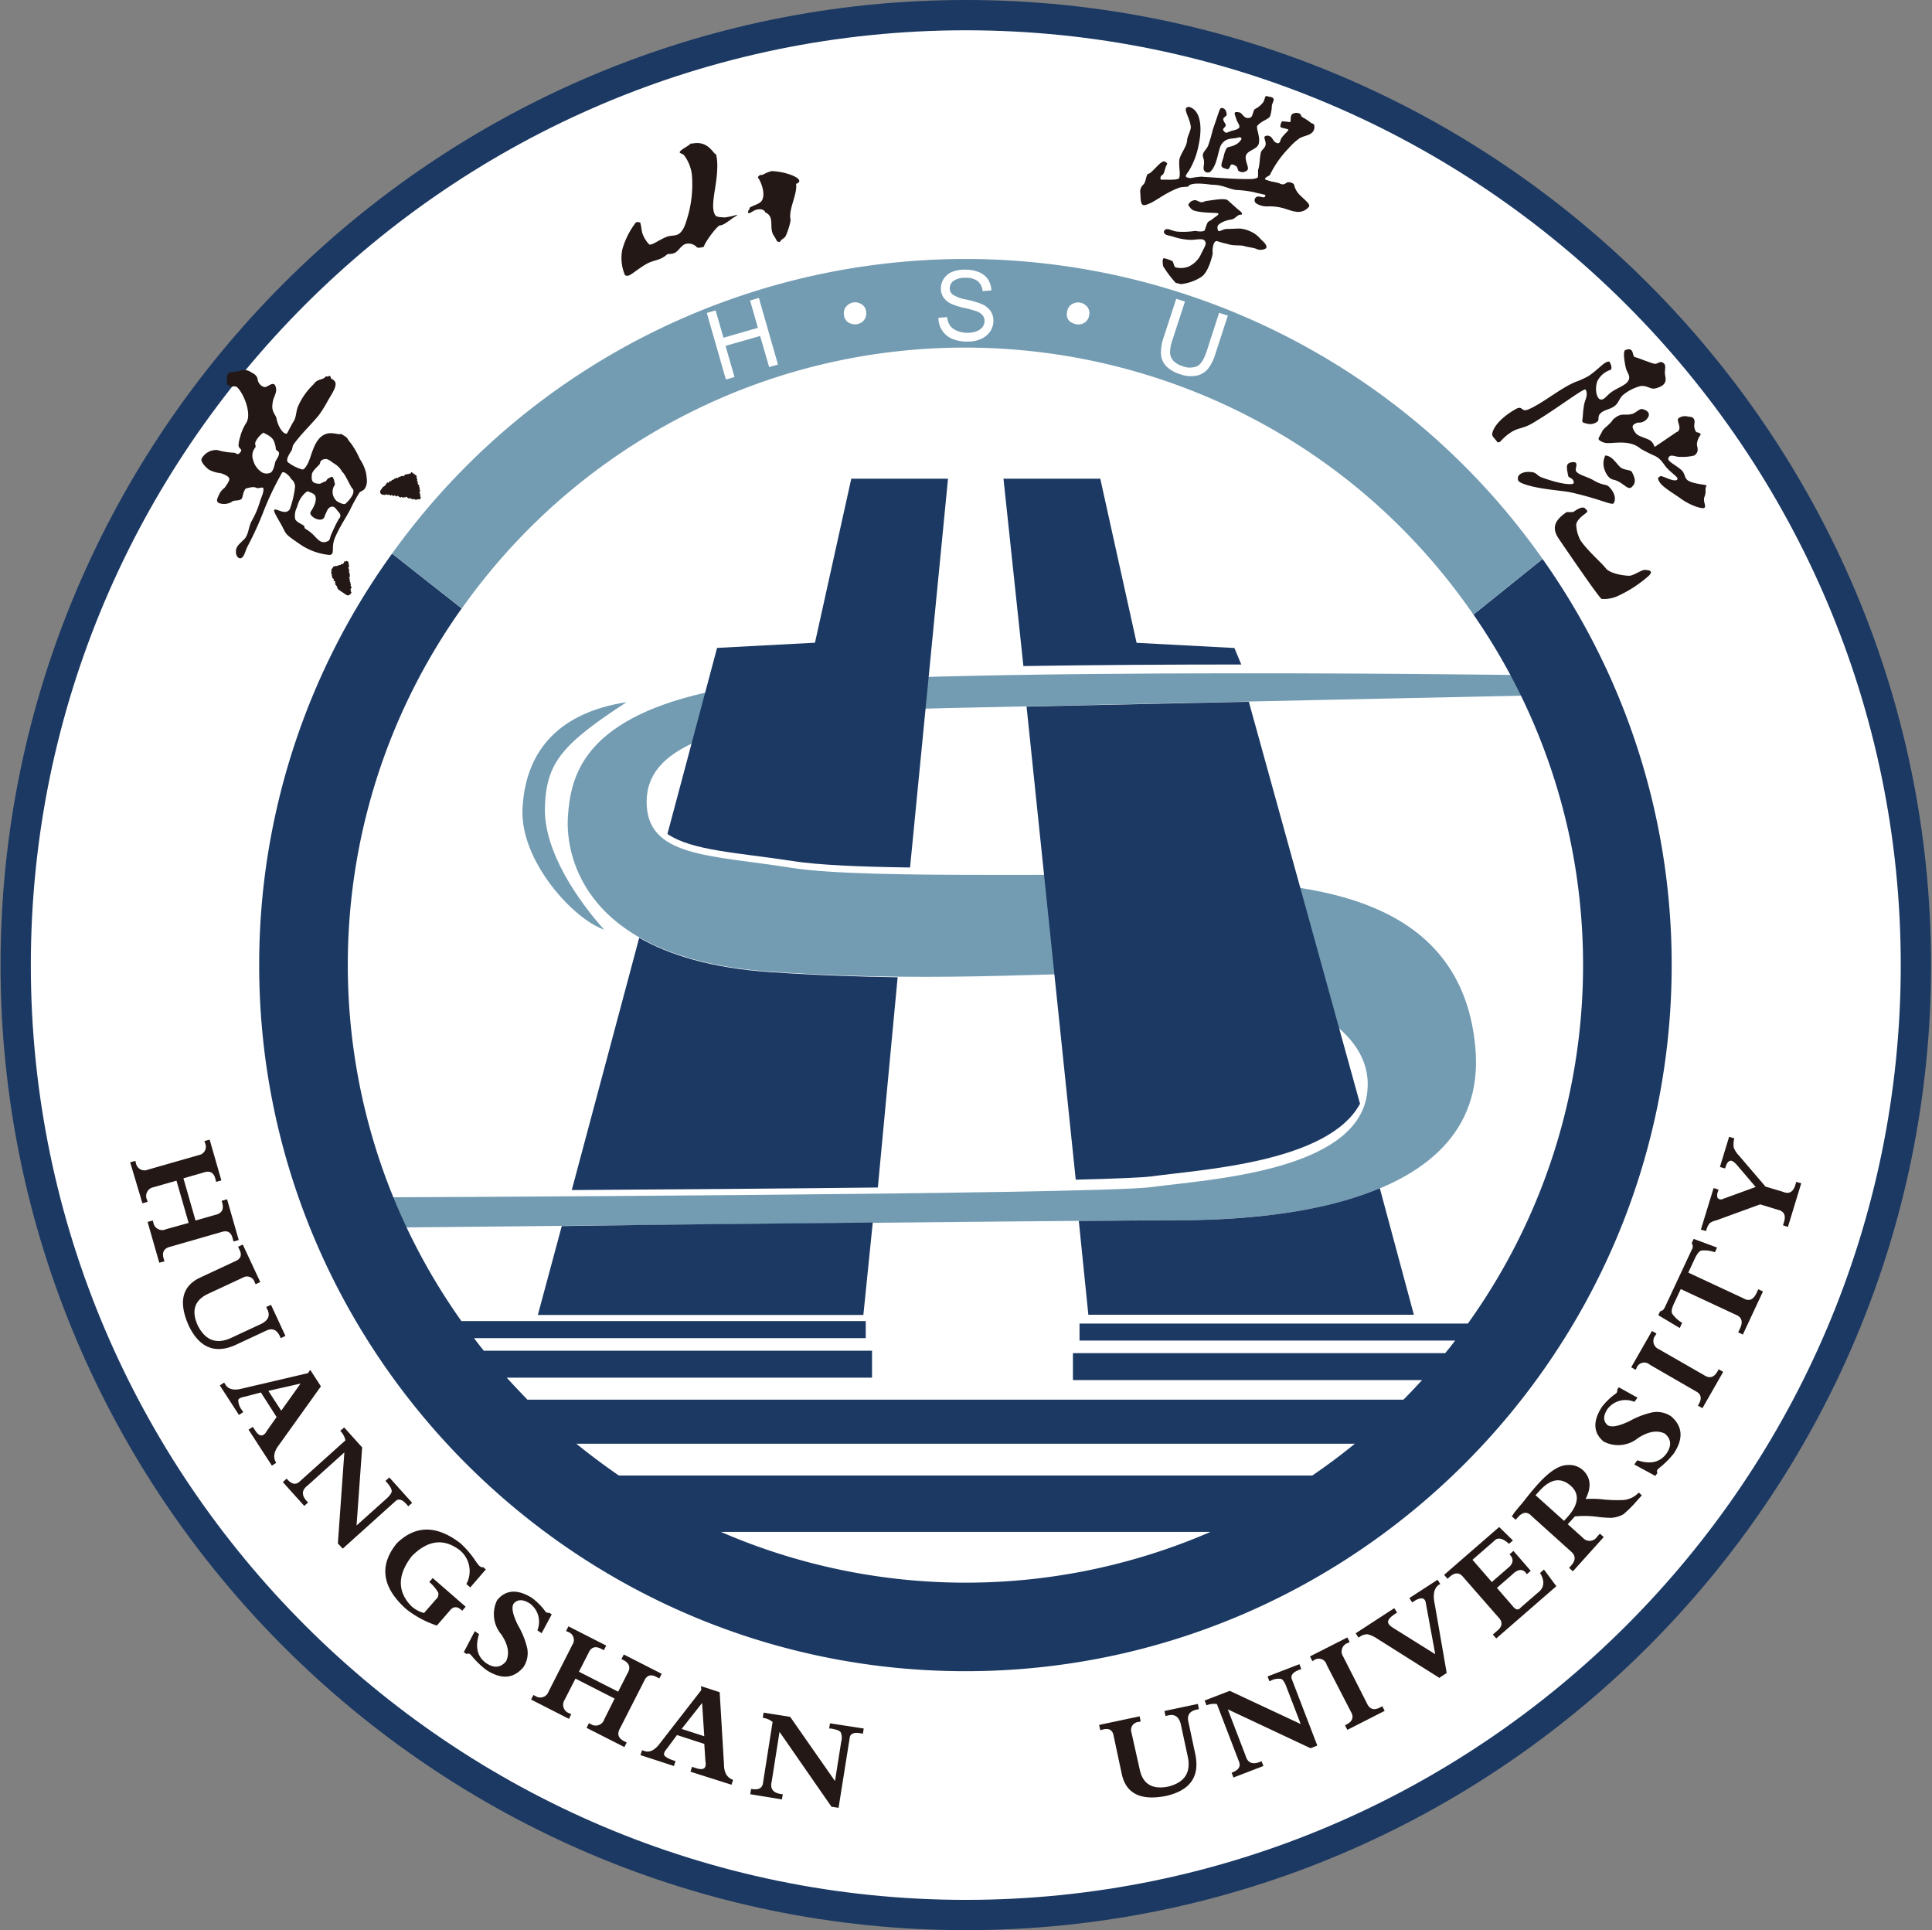
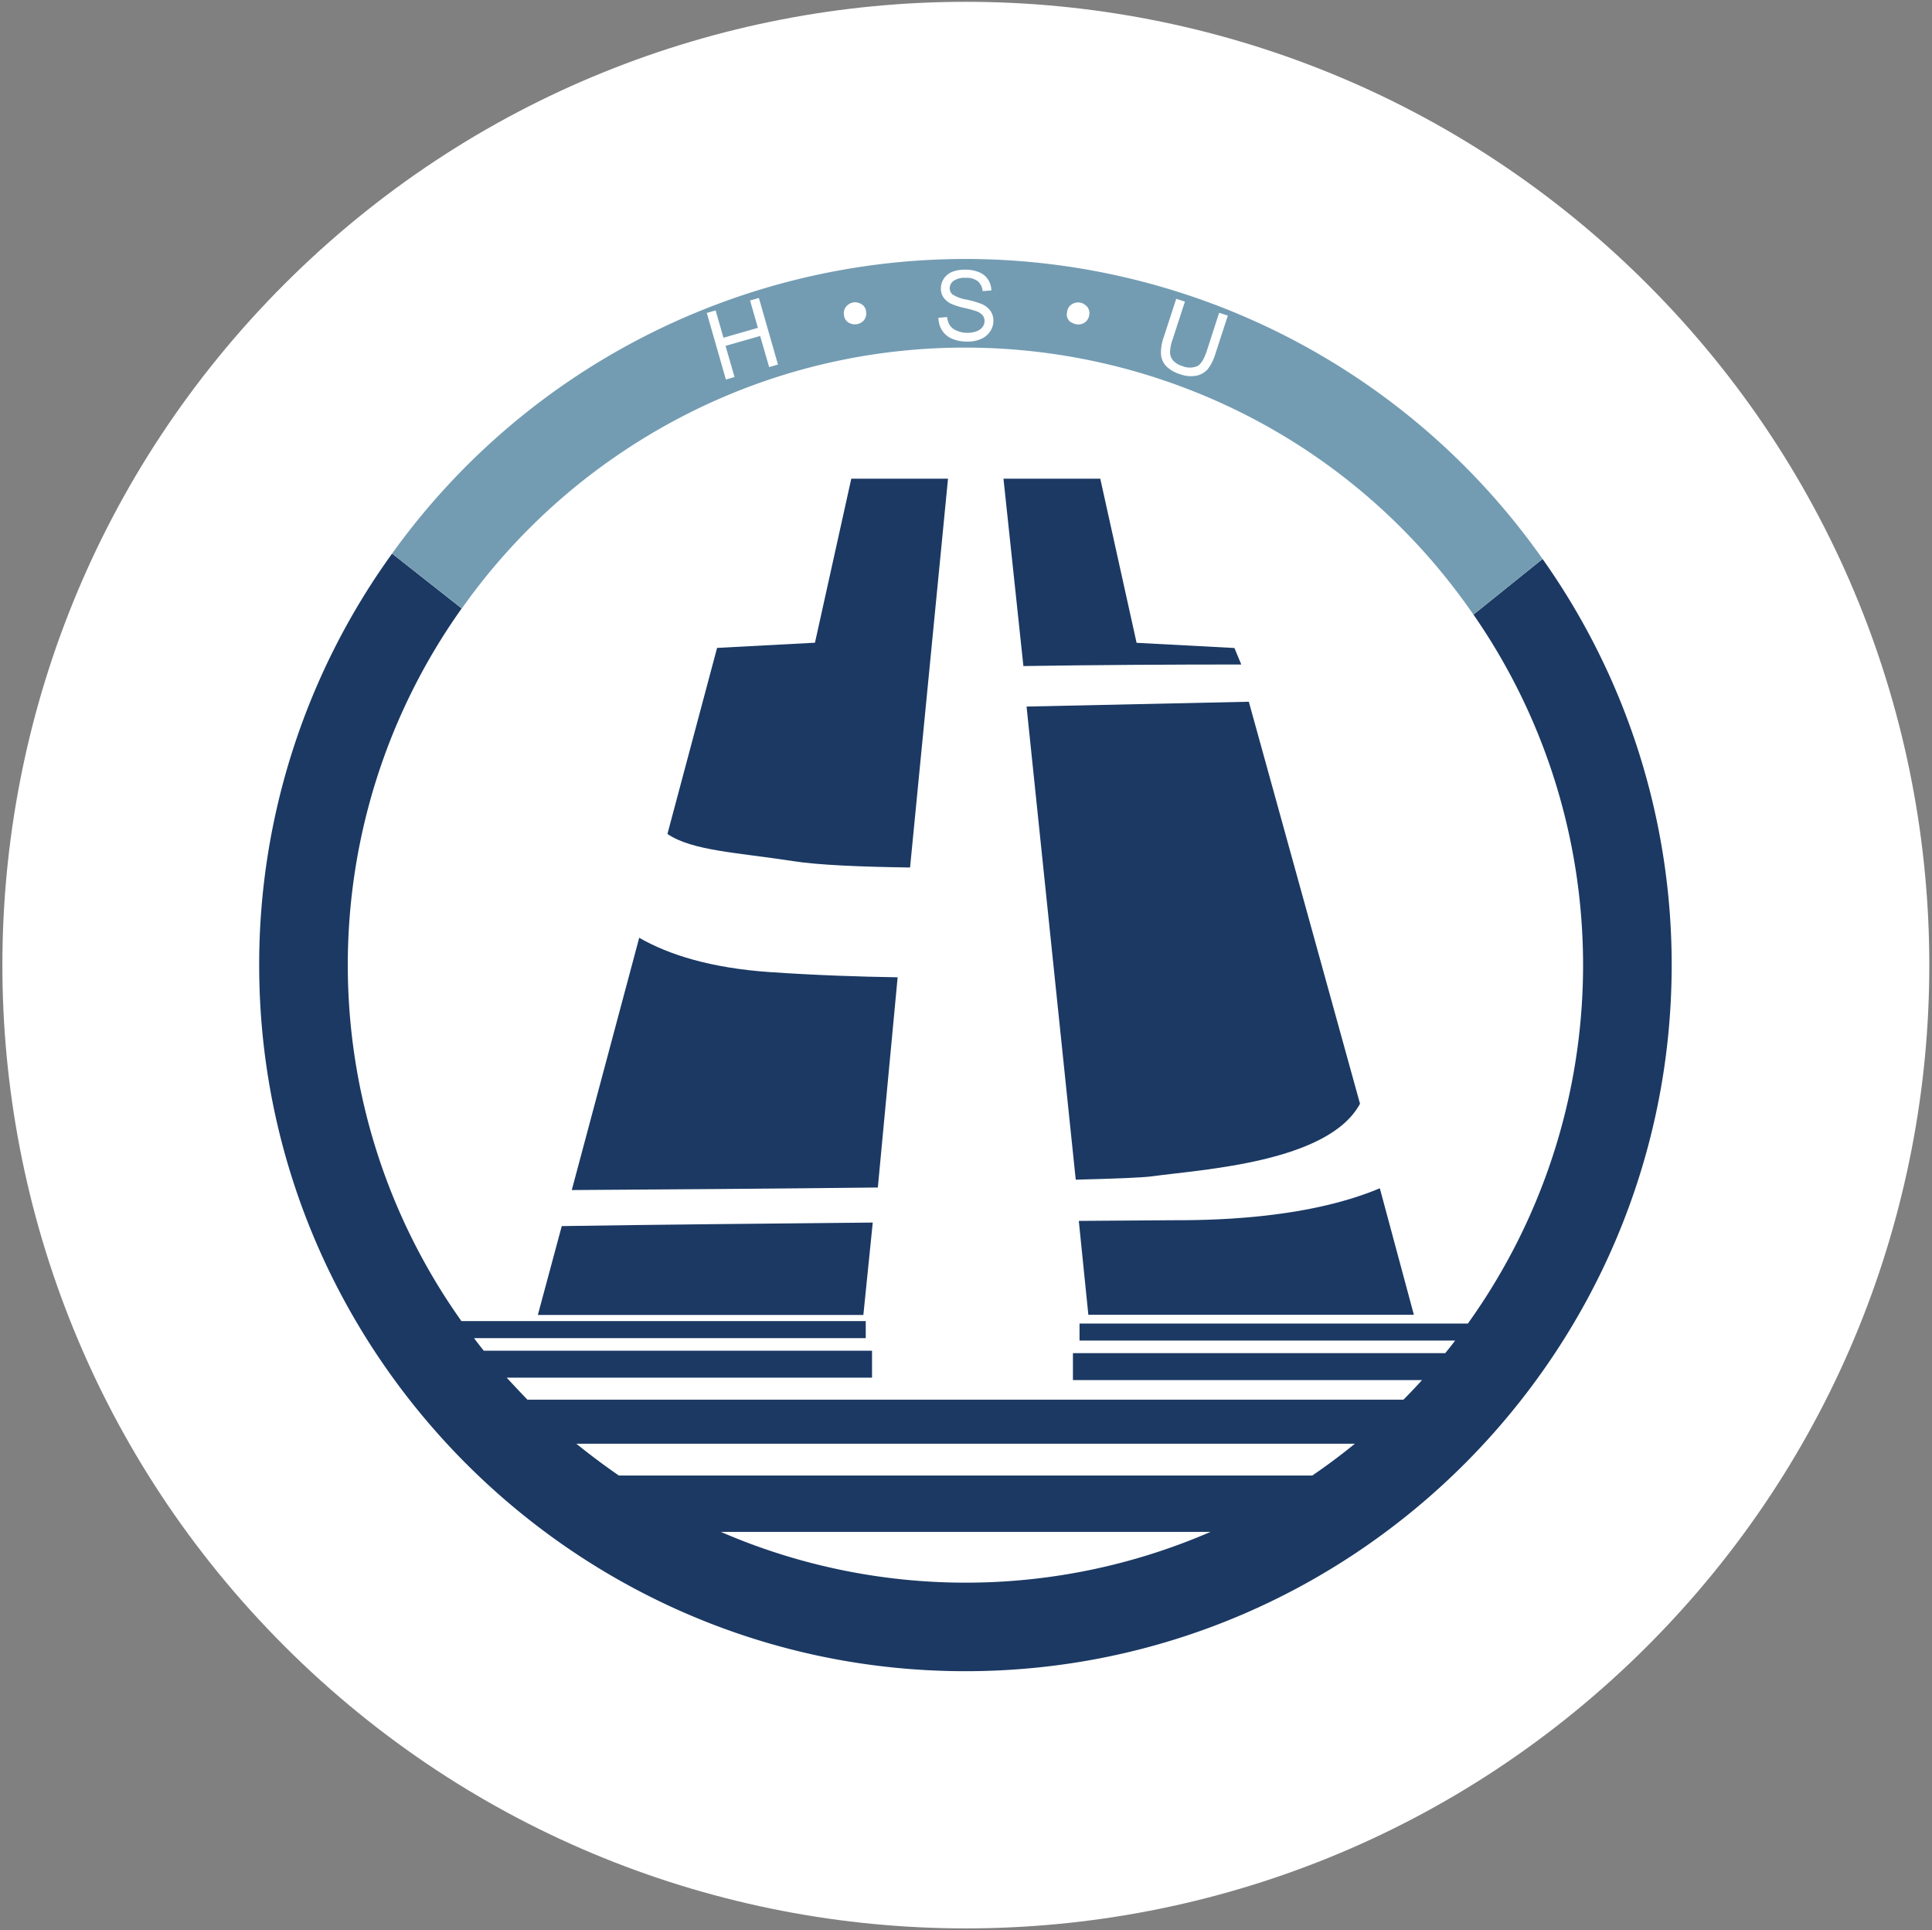
<svg xmlns="http://www.w3.org/2000/svg" width="895" height="894" fill="none">
  <rect width="100%" height="100%" fill="#808080" stroke="none" />
  <path fill="#fff" d="M763.03 131.52c174.3 174.24 174.3 456.74 0 630.98s-456.897 174.24-631.199 0c-174.3-174.24-174.3-456.74 0-630.98 174.302-174.24 456.899-174.24 631.199 0" />
-   <path fill="#1B3963" fill-rule="evenodd" d="M447.417 0c246.269 0 447.144 200.805 447.144 447.012S693.686 894 447.417 894C201.147 894 .248 693.195.248 447.012S201.123 0 447.417 0m0 14.03c-238.58 0-433.135 194.486-433.135 432.982s194.651 432.959 433.135 432.959 433.11-194.583 433.11-432.959S685.972 14.029 447.417 14.029" clip-rule="evenodd" />
-   <path fill="#739CB2" fill-rule="evenodd" d="M290.254 325.219c-29.798 19.458-37.224 27.962-37.824 48.717-.601 20.756 15.957 43.89 27.444 56.646-14.155-4.805-39.027-31.758-37.826-56.045s14.299-44.057 48.206-49.318m414.102-12.54s-321.894-4.685-378.079 8.24c-56.185 12.924-62.024 38.724-63.201 57.51-1.178 18.785 8.195 65.725 93.721 71.611 85.526 5.885 140.461-1.177 185.038 1.177 44.578 2.354 97.157 21.116 91.318 56.333-5.84 35.217-73.751 38.748-99.488 42.256-25.738 3.507-364.046 4.804-364.046 4.804v14.077s346.479-3.531 373.394-3.531c26.914 0 147.501 0 140.461-79.803-7.041-79.803-95.98-75.143-132.17-78.65-36.191-3.507-147.479 1.177-185.039-4.804-37.56-5.982-66.71-4.805-66.71-30.509s32.754-41.079 139.379-43.433c106.626-2.354 272.632-5.885 272.632-5.885z" clip-rule="evenodd" />
  <path fill="#1B3963" fill-rule="evenodd" d="M439.269 221.729h-44.914l-16.822 75.96-45.346 2.402-22.998 86.169c11.391 7.831 32.803 8.624 57.867 12.54 12.016 1.898 32.01 2.69 54.526 3.003l17.591-180.17zm25.593 0 9.228 86.77c33.5-.529 68.537-.721 100.93-.721l-3.172-7.639-45.323-2.402-16.821-76.008zm113.642 103.297-102.949 2.235 22.782 219.133c18.24-.456 30.952-.96 35.206-1.537 23.454-3.219 81.849-6.438 96.484-33.632l-51.523-186.247zm-78.749 240.466 4.421 43.457h150.795l-15.764-58.567c-35.23 14.798-80.961 14.798-96.316 14.798-4.951 0-20.739.12-43.136.312m-83.917-112.906-9.179 97.436c-46.74.528-98.527.913-141.782 1.177l31.24-116.846c13.889 7.976 33.378 14.029 60.582 15.903 21.507 1.465 41.092 2.114 59.067 2.402zM404.28 566.477l-4.326 42.568H249.16l11.078-41.15c43.208-.673 95.836-1.177 144.042-1.634z" clip-rule="evenodd" />
  <path fill="#1B3963" fill-rule="evenodd" d="M714.592 258.892a325.03 325.03 0 0 1 59.813 188.097c0 180.169-146.973 327.067-327.181 327.067S120.067 627.134 120.067 446.989a324.94 324.94 0 0 1 61.566-190.571l32.25 25.392c-70.316 98.79-70.364 231.251-.12 330.094h187.298v7.879H219.578c1.49 1.97 2.98 3.916 4.542 5.838h179.848v12.468h-169.25a669 669 0 0 0 9.612 10.209h405.812c2.955-2.955 5.815-6.005 8.627-9.08H497.04V626.75h172.447a141 141 0 0 0 4.613-5.838H500.092v-7.879h179.896c70.202-97.906 71.239-229.363 2.595-328.364l32.034-25.777zm-447.6 409.801a320 320 0 0 0 19.681 14.726h321.246a282 282 0 0 0 19.729-14.726zm66.949 40.839a285.22 285.22 0 0 0 226.83 0z" clip-rule="evenodd" />
  <path fill="#739CB2" fill-rule="evenodd" d="M447.224 119.945c106.428.077 206.164 51.909 267.368 138.946l-32.033 25.777c-89.453-129.907-267.315-162.727-397.268-73.306a285.6 285.6 0 0 0-71.336 70.447l-32.322-25.392c61.375-85.596 160.239-136.397 265.591-136.472" clip-rule="evenodd" />
  <path fill="#fff" fill-rule="evenodd" d="m336.274 175.795-8.844-30.845 4.085-1.177 3.629 12.66 15.957-4.588-3.629-12.66 4.085-1.177 8.843 30.845-4.085 1.177-4.181-14.414-16.028 4.589 4.156 14.413-4.084 1.177zm57.842-25.896a5.65 5.65 0 0 0 5.047-.625 4.8 4.8 0 0 0 2.091-4.587 4.54 4.54 0 0 0-3.005-4.205 5.1 5.1 0 0 0-5.214.554 4.8 4.8 0 0 0-2.067 4.804 4.47 4.47 0 0 0 3.148 4.035zm40.636-2.714 4.014-.336a8.5 8.5 0 0 0 1.321 3.939 7.23 7.23 0 0 0 3.22 2.403 12 12 0 0 0 4.807.96 11.7 11.7 0 0 0 4.277-.72 6.1 6.1 0 0 0 2.787-1.994c.59-.792.909-1.752.914-2.739a4.12 4.12 0 0 0-.89-2.642 6.4 6.4 0 0 0-2.883-1.899 54 54 0 0 0-5.72-1.56 30.7 30.7 0 0 1-6.2-1.994 9.04 9.04 0 0 1-3.436-3.004 7.2 7.2 0 0 1-1.105-3.987 8.26 8.26 0 0 1 1.369-4.541 8.54 8.54 0 0 1 4.038-3.219 15.4 15.4 0 0 1 5.96-.937 16.1 16.1 0 0 1 6.296 1.153 9.04 9.04 0 0 1 4.181 3.365 9.6 9.6 0 0 1 1.538 5.091l-4.062.314a6.68 6.68 0 0 0-2.234-4.614 8.7 8.7 0 0 0-5.599-1.537 8.92 8.92 0 0 0-5.623 1.418 4.25 4.25 0 0 0-1.755 3.386 3.65 3.65 0 0 0 1.25 2.86 17.2 17.2 0 0 0 6.416 2.401 42 42 0 0 1 7.089 2.043 9.76 9.76 0 0 1 4.158 3.267 8.03 8.03 0 0 1 1.321 4.565 8.7 8.7 0 0 1-1.465 4.804 9.6 9.6 0 0 1-4.206 3.53 14.7 14.7 0 0 1-6.2 1.25 18 18 0 0 1-7.21-1.274 10.23 10.23 0 0 1-4.637-3.819 10.77 10.77 0 0 1-1.755-5.765zm61.544 2.065a5.62 5.62 0 0 0 5.047.722 4.81 4.81 0 0 0 3.196-3.893 4.52 4.52 0 0 0-1.779-4.804 5.21 5.21 0 0 0-5.215-.84 4.8 4.8 0 0 0-3.22 4.155 4.37 4.37 0 0 0 1.971 4.804zm68.464-4.371 4.037 1.297-5.743 17.632a21.7 21.7 0 0 1-3.412 6.966 9.37 9.37 0 0 1-5.191 3.195 14.1 14.1 0 0 1-7.691-.624 15.6 15.6 0 0 1-6.536-3.748 8.97 8.97 0 0 1-2.403-5.548 21.3 21.3 0 0 1 1.322-8.024l5.744-17.633 4.036 1.297-5.743 17.634c-.73 1.945-1.119 4-1.153 6.077a5.97 5.97 0 0 0 1.585 3.747 9.5 9.5 0 0 0 4.086 2.402 8.99 8.99 0 0 0 7.017 0q2.523-1.405 4.398-7.206z" clip-rule="evenodd" />
-   <path fill="#231815" fill-rule="evenodd" d="m70.778 565.323-2.403.649 5.407 18.882 2.403-.649-.264-.937c-1.081-3.171 0-5.117 3.052-5.837l23.502-6.751c2.86-.985 4.662 0 5.383 3.195l.336 1.153 2.404-.672-5.407-18.882-2.404.673v.456c1.13 3.339.12 5.357-2.98 6.078l-9.227 2.642-5.6-19.554 9.445-2.715c2.86-.985 4.806.144 5.455 3.412l.264.936 2.403-.672-5.43-18.882-2.404.673.265.913a3.914 3.914 0 0 1-2.884 5.573l-23.502 6.726a4.037 4.037 0 0 1-5.648-3.123l-.24-.913-2.403.649 5.671 18.978 2.403-.649-.264-.937a4.13 4.13 0 0 1 3.052-5.861l10.597-3.027 5.624 19.578-10.478 2.907a4.134 4.134 0 0 1-5.863-3.051l-.265-.913zm52.58 40.046 2.187-1.009 6.681 14.413-2.163 1.033-.216-.456q-2.188-5.308-6.898-2.859l-13.89 6.486q-14.25 6.342-21.627-8.96-7.209-16.191 5.022-22.149l16.485-7.687q4.014-1.632 1.875-5.621l-.505-1.105 2.163-1.009 8.098 17.368-2.162 1.009-.408-.865a3.703 3.703 0 0 0-5.504-2.186l-16.51 7.687q-8.795 4.371-4.469 14.246 5.19 10.545 15.284 6.101l13.457-6.269c3.965-1.706 5.143-4.084 3.509-7.207l-.409-.865zm4.806 50.928-4.469 6.318c-.77 1.465-1.611 2.186-2.547 2.234-.938.048-1.875-.697-2.836-2.162l-1.178-1.802-1.994 1.297 10.813 16.672 2.019-1.297c-1.561-2.403-1.153-5.165 1.225-8.24l19.465-27.194-4.949-7.639-1.01 1.514-30.279 7.086c-4.037 1.105-6.729.457-8.074-1.897l-.529-.793-1.995 1.297 8.868 13.669 1.995-1.297-.385-.625a8.36 8.36 0 0 1-1.947-4.804c0-.793 1.105-1.394 3.172-1.754l7.33-1.922 7.209 11.267zm2.163-2.835-6.007-9.249 14.923-3.387-8.964 12.588zm29.246 19.218-17.11 15.399c-2.932 2.234-2.86 4.804.264 7.831l-1.778 1.585-9.925-11.026 1.779-1.609.312.36c2.139 2.402 4.085 2.642 5.887.817l21.027-18.906a8.8 8.8 0 0 0-2.403-4.372l1.803-1.61 8.338 9.249-2.595 36.178 13.746-12.324c1.657-1.489 2.523-2.69 2.547-3.579s-.769-2.402-2.403-4.228l-.48-.528 1.777-1.61 10.574 11.771-1.779 1.586-.48-.529c-2.234-2.714-4.133-3.267-5.671-1.657L158.78 717.29l-2.259-2.402 3.004-42.256zm56.232 71.587-15.356-13.356-1.585 1.826a19.2 19.2 0 0 1 4.084 4.804 2.86 2.86 0 0 1-.84 3.075l-5.672 6.486a13.87 13.87 0 0 1-6.007-3.315q-9.612-10.017.264-22.942 11.102-11.267 22.205-2.906a12.514 12.514 0 0 1 3.148 15.734l1.802 1.586 7.209-8.336-1.249-1.081c-.457.24-1.034 0-1.755-.552a22 22 0 0 1-2.067-2.763 44.4 44.4 0 0 0-6.656-7.687q-16.509-12.756-29.534 0-12.376 15.278 4.157 30.268a46 46 0 0 0 14.419 7.808l5.959-6.871c1.683-2.162 3.605-2.162 5.792 0l1.562-1.826zm-1.009 21.092 5.166-9.849 1.947 1.369c-1.899 6.054-.768 10.57 3.412 13.501 3.629 2.402 6.681 2.042 9.132-.937q2.524-5.26-2.162-12.323a14.58 14.58 0 0 1-1.971-16q5.96-7.206 15.98-1.105a29.5 29.5 0 0 1 5.599 5.381q.49.737 1.106 1.37c.382.206.815.307 1.25.288-.145 0 0-.12.336 0l.986.697-4.663 8.72-1.97-1.369a10.47 10.47 0 0 0-3.557-12.444c-3.1-1.97-5.575-1.946-7.377 0q-1.803 2.57 1.946 10.137a37.8 37.8 0 0 1 4.278 10.618 11.68 11.68 0 0 1-1.73 8.721q-6.753 8.12-17.159 1.393a40 40 0 0 1-6.199-5.814 9.6 9.6 0 0 0-1.491-1.609c-.384-.288-.889-.24-1.513 0l-1.394-.961zm58.011 32.791-1.082 2.138 17.518 8.912 1.083-2.138-.865-.432c-3.053-1.393-3.798-3.459-2.187-6.222l11.102-21.764c1.225-2.787 3.22-3.387 6.008-1.778l1.057.528 1.082-2.137-17.544-8.937-1.105 2.138.433.216c3.22 1.442 4.013 3.556 2.403 6.342l-4.35 8.528-18.167-9.248 4.47-8.745c1.225-2.762 3.316-3.339 6.224-1.657l.865.432 1.082-2.138-17.496-8.912-1.105 2.138.865.432a3.92 3.92 0 0 1 2.091 5.91L254.11 783.52a4.06 4.06 0 0 1-6.151 1.994l-.841-.432-1.082 2.114 17.519 8.936 1.081-2.138-.864-.432a4.156 4.156 0 0 1-2.212-6.246l5.023-9.825 18.143 9.248-4.806 9.609a4.136 4.136 0 0 1-5.182 2.708 4.2 4.2 0 0 1-1.042-.498l-.865-.432zm53.564 9.609-12.76-4.132-4.518 6.102c-1.345 1.561-1.778 2.69-1.321 3.339.456.649 1.899 1.634 4.47 2.402l.697.216-.745 2.283-15.501-5.045.745-2.282.914.312c2.403.985 5.022-.216 7.473-3.627l19.057-24.527-.168-1.826 8.675 2.81 1.995 33.392c0 3.892 1.489 6.294 4.229 7.207l-.745 2.258-19.009-6.03.721-2.258 2.043.649c1.682.552 2.884.528 3.58 0 .698-.529.89-1.73.578-3.339l-.506-7.736zm-.12-3.555-1.009-15.423-9.468 12.012 10.477 3.387zm34.894-2.018 24.031 34.64 3.292.505 5.118-32.166c.193-2.235 1.995-3.003 5.456-2.282l.696.12.385-2.403-15.62-2.402-.384 2.402h.72c2.524.409 4.061.961 4.591 1.706.6 1.388.694 2.945.264 4.396l-2.884 18.233-20.763-29.74-12.304-1.946-.384 2.403a8.76 8.76 0 0 1 4.542 1.922l-4.398 27.986c-.24 2.57-1.947 3.579-5.095 3.075h-.48l-.361 2.402 14.659 2.402.384-2.402q-6.462-.53-5.118-5.91l3.581-22.725zm178.934-7.423.938-.192q5.092-1.344 6.2 5.044l3.1 14.414c1.369 7.207-1.755 11.723-9.372 13.525-7.066 1.321-11.367-1.177-12.881-7.567l-3.941-17.633a3.72 3.72 0 0 1 3.388-4.805l.913-.192-.48-2.402-18.769 3.988.506 2.402 1.177-.264c2.931-.793 4.638.24 5.07 3.099l3.797 17.8q3.075 13.285 20.45 9.85 16.63-3.796 13.602-19.05l-3.196-14.99c-.889-3.412.552-5.429 4.349-6.054l.457-.12-.481-2.402-15.475 3.267.504 2.402zm28.837-2.979 38.186 17.945 3.148-1.201-11.679-30.413c-.938-2.042.24-3.603 3.58-4.804l.673-.265-.865-2.234-14.755 5.67.841 2.234.673-.265a7.53 7.53 0 0 1 4.806-.816c.817.36 1.635 1.585 2.404 3.675l6.632 17.224-32.85-15.374-11.655 4.468.865 2.234a9.03 9.03 0 0 1 4.806-.6l10.141 26.424c1.057 2.403 0 4.06-2.884 5.213l-.432.169.841 2.234 13.89-5.333-.865-2.234c-3.918 1.849-6.368 1.008-7.402-2.547l-8.243-21.476zm39.027-22.437-1.081-2.138 17.302-8.792 1.081 2.138-.865.432a4.134 4.134 0 0 0-2.187 6.222l10.983 21.62c1.297 2.931 3.412 3.556 6.344 1.898l.84-.432 1.082 2.138-17.278 8.792-1.082-2.114.626-.336c2.859-1.442 3.556-3.412 2.114-5.91l-11.223-21.74a3.796 3.796 0 0 0-6.128-1.994l-.648.312zm59.02 7.639 3.22-2.09-5.527-31.83c-1.058-4.804-.216-7.951 2.403-9.345h.193l-1.299-2.017-13.072 8.48 1.321 2.017 1.202-.792c2.884-1.682 4.566-1.442 5.046.744l4.422 24.023-19.225-12.011c-1.825-1.081-2.715-2.114-2.619-3.147s1.25-2.21 3.388-3.604l.794-.528-1.322-2.018-17.879 11.627 1.321 1.994.385-.24a6.25 6.25 0 0 1 3.749-1.298 13.4 13.4 0 0 1 4.421 1.97l29.03 18.305zm25.281-63.323-10.117 8.792 8.963 10.306 7.594-6.607c2.403-1.969 2.716-4.059.601-6.221l1.826-1.586 8.002 9.225-1.802 1.561q-2.596-4.06-6.993.361l-6.873 5.981 7.209 8.312c1.442 1.922 2.74 2.162 3.846.769l7.785-6.751q4.661-3.434 1.154-9.248l1.803-1.586 5.742 7.711-27.851 24.215-1.563-1.826 1.803-1.561c2.644-2.09 2.908-4.204.793-6.39l-16.245-18.57c-1.874-2.402-4.133-2.402-6.801.217l-.552.48-1.563-1.825 25.497-22.149 6.368 6.222-1.826 1.561c-2.979-2.691-5.262-3.147-6.873-1.321zm34.075-7.736 3.22-3.555a45.8 45.8 0 0 1 10.19.144q3.3.465 6.632.505c2-.111 3.949-.678 5.695-1.658a55 55 0 0 0 5.961-5.909c1.057-1.202 1.922-2.139 2.57-2.859l-1.417-1.273a11.03 11.03 0 0 1-8.315 3.483 65 65 0 0 1-7.81-.264 45 45 0 0 0-8.507-.241c2.763-5.453 2.403-9.897-1.201-13.332a9.4 9.4 0 0 0-7.09-2.402c-4.061 0-8.939 3.219-14.587 9.753-1.513 1.657-3.628 4.252-6.368 7.783-.865.961-2.211 2.546-4.012 4.805-.253.502-.568.97-.938 1.393l1.778 1.609.817-.888c2.403-2.835 4.59-3.075 6.729-.697l17.999 16.191c2.404 2.018 2.404 4.324-.144 6.967l-.648.696 1.777 1.61 14.275-15.855-1.778-1.585-1.274 1.417a4.133 4.133 0 0 1-6.608.504l-6.946-6.246zm-14.947-13.452 2.235-2.402c4.807-5.117 9.42-5.814 13.818-2.09 4.397 3.723 4.061 8.72-1.274 14.653l-1.61 1.778-13.169-11.843zm55.464-8.865-9.757-5.309 1.418-1.945q9.037 3.027 13.553-3.171c2.403-3.58 2.163-6.631-.769-9.153q-5.192-2.596-12.375 1.97a14.57 14.57 0 0 1-16.029 1.681q-7.21-6.053-.817-15.999a30.2 30.2 0 0 1 5.479-5.501c.483-.314.942-.67 1.369-1.057.216-.379.325-.812.313-1.249v-.336l.697-.985 8.651 4.804-1.418 1.946a10.46 10.46 0 0 0-12.496 3.339c-2.019 3.075-2.043 5.55 0 7.399q2.523 1.827 10.189-1.801a38.4 38.4 0 0 1 10.67-4.084 11.72 11.72 0 0 1 8.699 1.898q7.955 6.942 1.178 17.128a40.5 40.5 0 0 1-5.912 6.077 11 11 0 0 0-1.658 1.466 1.45 1.45 0 0 0 0 1.537l-1.009 1.345zm-9.108-49.222.361-.624a3.796 3.796 0 0 1 6.2-1.658l21.171 12.227c2.571 1.274 3.076 3.316 1.466 6.078l-.361.625 2.091 1.201 9.613-16.816-2.067-1.201-.481.817q-2.404 4.468-6.345 1.874l-20.954-12.012a4.106 4.106 0 0 1-1.538-6.414l.481-.817-2.091-1.201-9.612 16.816 2.09 1.201zm24.44-44.922 25.4 11.843c2.764 1.634 4.807.697 6.344-2.859l.625-1.297 2.163 1.009-9.324 19.963-2.163-1.009.913-1.946c1.418-3.051.722-5.141-2.114-6.27l-25.401-11.843-3.148 6.726c-1.01 2.186-1.298 3.724-.842 4.637a14.6 14.6 0 0 0 4.639 4.276l-1.129 2.402-9.926-5.934.817-1.753a5 5 0 0 0 1.394-.673c.378-.42.685-.898.913-1.417l12.352-26.425c.65-.932.65-2.167 0-3.099l.914-1.97 10.838 4.012-1.01 2.162a14.4 14.4 0 0 0-6.248-.793q-1.467.361-3.1 3.82l-3.028 6.534zm35.685-39.878-12.328-14.413a10.8 10.8 0 0 1-2.403-3.748 11.5 11.5 0 0 1 .289-4.18l-2.403-.696-4.254 13.957 2.403.697.217-.697c.504-1.682 1.201-2.619 2.115-2.859.913-.24 1.897.601 3.172 1.97l8.651 10.162-15.236 5.549a1.95 1.95 0 0 1-2.403-.481 4.14 4.14 0 0 1 .168-2.954l.265-.913-2.284-.697-5.887 19.218 2.403.697.12-.457a8.7 8.7 0 0 1 1.442-3.074 6.67 6.67 0 0 1 2.931-1.346l20.572-7.495 8.265 2.523c2.788.672 3.726 2.57 2.788 5.597l-.48 1.609 2.283.697 6.152-20.155-2.284-.697-.288.913c-.961 3.724-2.932 4.949-5.887 3.7zM143.954 237.033c-1.466 2.162 5.984 6.005 6.512 1.705.865-1.273 1.129-3.939 3.508-4.083 1.154 0 1.875 1.369 2.644 2.21.769.84 1.755 2.041.384 3.411a70 70 0 0 0-3.508 7.207c-.577.864-.456 2.57-1.465 3.074-3.269 1.682-4.687-.648-7.21-3.171-1-.905-2.087-1.71-3.244-2.402-.961-.648 0-1.057-1.298-1.826-1.298-.768-3.076-1.537-3.557-2.786a8.6 8.6 0 0 1 .866-5.453 17 17 0 0 1 1.586-3.964c1.177-1.754 2.523-3.219 3.484-3.411 1.106.576 2.811 1.057 3.268 1.922 1.13 2.258-.601 5.477-2.018 7.591zm14.611-18.426a9.5 9.5 0 0 0-3.629-3.819c-1.922-1.177-3.173-2.811-5.287-1.946-1.706.697-1.034 1.61-1.778 2.402-1.442 1.538-3.292 3.099-3.413 4.589-.144 2.258-.384 4.059 3.413 4.228 1.009 0 1.754-.913 3.028-1.081 1.202-1.85 1.298-1.322 2.643-2.162 1.057 0 1.274 1.993 1.659 3.603a5.667 5.667 0 0 0 .96 7.783c.361.192 3.1 1.898 4.013 1.009.914-.889 5.263-5.093 2.836-7.207-1.249-1.873-3.244-6.606-4.445-7.423zm-30.832-11.05c0 1.369 1.346 1.105 1.514 2.21s-.866 2.571-1.442 3.579c-.529.649-.625 3.94-2.235 5.454a4.33 4.33 0 0 1-4.157 0 9.2 9.2 0 0 1-4.062-5.454 6.05 6.05 0 0 1 .986-6.197c.312-.481-.384-1.298 0-2.403a10.6 10.6 0 0 1 3.7-4.348c1.153.769 3.773 1.586 4.807 3.82.462 1.055.769 2.172.913 3.315zm-20.571-28.467c.409 0 1.947-.456 2.74.313 3.076 3.002 6.728 12.155 4.253 16.335a22 22 0 0 0-2.956 6.87 13.4 13.4 0 0 0-.696 3.844c.216 1.441 1.802 1.561 1.105 2.618-1.634 2.403-1.946.601-3.389.601a31.4 31.4 0 0 1-7.569-1.225 7.71 7.71 0 0 0-7.21 3.916c-.864 1.633 2.716 4.804 3.461 5.236a14.2 14.2 0 0 0 5.215 1.538c1.442.384 3.772 1.417 4.062 2.402.288.985-.746 2.402-2.115 4.372a8.36 8.36 0 0 0-2.884 3.892c-.481 1.105-1.226 2.258.144 3.171a7.07 7.07 0 0 0 5.936-.457c.792-.96 3.099-.432 4.301-1.177 1.202-.744.553-2.618 2.211-5.02 2.187-.577 3.724-1.057 5.215-.289.504.337 2.691-.576 2.931 0 .649 1.394-1.105 4.805-1.538 6.462a42.6 42.6 0 0 1-3.749 8.745c-1.633 2.906-1.345 6.414-3.604 8.624-2.908 2.81-3.845 3.603-3.725 6.078 0 1.321 1.274 3.411 2.692 2.402 1.417-1.009 1.585-3.291 2.86-5.597a150 150 0 0 0 7.208-15.807 136 136 0 0 1 8.507-17.825c.481-1.393 3.581 1.129 4.278 2.714a4.47 4.47 0 0 1 1.826 3.844 47 47 0 0 1-2.403 10.162c-2.114 3.171-6.32-.697-7.209.336-.456.48.865 2.714 2.596 5.717 3.58 6.222 1.225 4.685 10.164 10.762a28.86 28.86 0 0 0 12.881 4.397c2.764-.385.337-3.58 2.716-8.528 2.018-4.589 4.493-8.192 6.68-12.252a83 83 0 0 1 4.374-8.048c.577-.72 1.658-.816 2.402-1.729 1.563-2.402 1.13-4.348.698-7.447a20.8 20.8 0 0 0-2.908-6.486 37 37 0 0 0-4.086-7.207c-2.403-2.739-.672-2.138-4.637-4.396-.938.624-3.894-.937-6.801 0-6.008 1.994-6.657 10.81-8.916 14.413-.576.937-1.249 2.114-2.187 2.09a19.9 19.9 0 0 1-6.392-3.147c-.913-.624-1.129-1.873 1.443-5.669.36-.552.384-2.066.816-2.666 3.413-4.805 7.859-8.913 11.751-13.597a57 57 0 0 0 4.327-6.967c2.955-4.972 5.358-8.384 1.441-9.993-.769-2.667-.889-.36-2.403-1.177-1.37 2.018-3.797.937-5.624 3.627a31.7 31.7 0 0 0-7.208 10.09c-1.155 2.402-.794 5.068-2.163 7.206-.817 1.226-2.404 4.445-3.1 5.646-1.683.552-4.158-3.243-4.807-6.871-.312-1.898-2.403-3.003-1.898-6.75.289-3.123 1.442-3.868 1.73-6.462 0-.889-.336-2.859-1.321-2.811-.938-.48-2.98 1.538-4.182 1.369a4.3 4.3 0 0 1-3.124-3.915c-.721-2.042-1.923-2.234-3.244-3.123a5.58 5.58 0 0 0-5.287-.36c-1.995.504-4.638.216-5.119 1.057a7.2 7.2 0 0 0-.264 5.092c.288.673 1.058.649 1.682 1.057zm71.18 50.256.337-.433.961.36.48-.24.842.601.336-.409.529.265.504.336.336-.432.505.264.505.336.361-.408.504.264.505.336.504.337.336-.409.53.24.408.289.337-.433.504.265.336-.433.529.264.504.361.506.336.336-.336 1.321.672.577-.264.77.433 1.369-.313.384.216.602-.792.144-.192-.433-.385.265-.48-.434-.361.265-.48-.481-.505.264-.48.29-.408-.434-.361.265-.48-.433-.385.264-.456-.432-.384.264-.481-.408-.264-.409-.36.265-.505-.433-.24.265-.505-.433-.36.264-.504-.432-.337.264-.504-.312-.192.144-.577-.552-.432-.914-.625-.961-.769-.336.505-.361.432-.504-.264-.337.432-.529-.264-.336.433-.529-.193-.336.505-.337.432-.528-.264-1.971.721-.336.432-.529-.264-.192.312h-.529l-.817.745-.409-.192-.336.504-.216.264h-.649l-.265.409-.336.408-.505-.288-.672 1.033c-.721 1.057-1.081.721-1.587 1.441l-.769 1.129a1.25 1.25 0 0 0 .361 1.874c.624.432.817.144 1.49.408zm-25.04 35.841.312.264-.192.409.432.336-.264.529.432.336-.264.504.505.337.432.36-.264.505.505.336.433.336-.265.529.433.336-.264.504c1.585 1.082.528 1.706 1.705 2.403l3.268 2.21c1.274.865 1.971 0 2.62-1.033l-.433-.385.265-.48-.433-.36.288-.481.337-.504-.337-.313.217-.36-.433-.36.265-.505-.385-.6.216-.264-.432-.337.264-.504-.432-.337.264-.528-.432-.336.192-.409.144-.192.144-.216-.168-.649.24-.336-.408-.264v-.529l-.192-.48.312-.433-.409-.336.193-.408-.433-.337.265-.528.336-.505-.409-.336.241-.504-.409-.337.265-.528-.505-.337-.528-.336-.338.408-.504-.264-.288.409v.216l-.481.696h-.528l-.409.193-.192.312h-.626l-.384.24h-.384l-.361.312-.504-.24-.336.409-.53-.241-1.033 1.514-.336.504.432.337zM556.951 81.795a44 44 0 0 0-5.407.697c-3.221-.336-2.403-1.009-.746-3.435a35.5 35.5 0 0 0 4.398-11.58c1.803-7.903 1.25-16.262-4.23-17.944a1.85 1.85 0 0 0-1.537.529c-.601 1.753 1.537 4.227 2.187 8.432.264 1.777-1.587 4.516-1.683 6.438-.168 3.29-3.532 6.726-3.652 9.609-.144 3.459.601 5.861 0 7.83-.432 1.274-6.104.722-7.931.89-1.273.12-.792-1.826 0-2.162 1.202-.6 1.082-3.027 2.26-4.949.36-.577-.529-1.081-1.106-1.345-1.634-.745-5.792 5.405-7.449 5.67-1.203.191-1.106 3.867-2.404 5.02a4.42 4.42 0 0 0-1.369 4.204c.192 5.549.48 6.318 4.806 4.3 2.931-1.37 7.834-5.285 13.649-7.207a31 31 0 0 1 3.581-.312c1.274-2.403 8.819-1.153 11.294-.89 4.807 0 7.21 1.827 11.055 2.403 2.893.119 5.772.489 8.603 1.105 1.682.553 4.95.961 4.926 1.346-.216 2.065-2.523 0-4.037.744a1.754 1.754 0 0 0-.168 3.051 9.35 9.35 0 0 0 5.503 1.345c6.512-.144 9.395 2.018 12.496 2.403a6.35 6.35 0 0 0 6.32-2.162c1.105-1.13-2.403-3.652-4.158-5.502a9.4 9.4 0 0 1-2.643-4.636c0-.6-1.465-1.37-2.74-1.297-1.273.072-1.633 1.85-4.157.48a31 31 0 0 0-3.604-.793l-2.403-.744c-1.683-.553.696-1.61 1.633-2.21a47 47 0 0 1 8.651-12.372 29.6 29.6 0 0 1 4.807-4.492c1.659-1.153 4.23-1.417 5.575-2.402a3.6 3.6 0 0 0 1.491-4.06c-.169-.529-1.202-.6-1.731-1.105a23.5 23.5 0 0 0-3.7-2.403c-.914-.672-.577-1.369-1.203-1.633a3.58 3.58 0 0 0-3.508.192c-1.201 1.177-.336 3.676-1.105 3.7a31 31 0 0 0-3.653-.337 5.45 5.45 0 0 0-.745 2.403c.144.912 4.206.888 3.7 1.681-.504.793-2.402 2.402-3.148 3.628-.744 1.225-.576 2.618-1.969 2.402-1.851-.6-1.803-1.874-2.86-2.81-1.058-.938-2.403-.818-2.956-.265s.721 2.402.385 3.94c-.337 1.537-1.827 2.09-2.188 3.531-.576 2.402-.456 5.501-1.153 7.591-.361 1.033.168 3.363-.385 3.988a6.8 6.8 0 0 1-2.86.624c-7.761.145-15.451-.648-22.684-1.033zm25.833-23.83c-1.61.504 1.514 5.645.192 8.984-1.01 2.403-5.335 2.739-5.863 5.382-.434 2.138 1.561 5.212.841 6.317a3.1 3.1 0 0 1-4.254.433c-.337-.264-.361-1.778-1.153-2.186-.793-.409-.937-.625-1.851-.72-.913-.097-.841 2.089-1.97 2.185-.674 0-.962-.288-1.442-.384a2.14 2.14 0 0 1-1.249-.745c-.578-.673.192-2.594.792-4.564a13.8 13.8 0 0 1 1.418-4.06c.769-.769 1.946-.457 4.157-1.61a6.56 6.56 0 0 0 2.74-2.642c-.264-1.177-1.538-.649-1.707-.6-2.643.72-5.311-.12-7.569 3.05-1.49 2.09-1.826 8.96-4.638 12.132a1.994 1.994 0 0 1-3.58-.313c-.313-.744.216-2.402.12-3.867-.096-1.466-.793-2.162-.481-3.412s1.802-2.402 2.403-3.963a73 73 0 0 0 2.114-7.207c3.269-9.44 3.197-10.306 4.303-10.161s1.921.936 2.162 2.882c.121.985-1.682 1.393-1.586 2.402s.961 1.778 1.129 2.547-1.081 1.49-1.201 2.042.769 1.393 1.249 1.561c.482.168 1.755-.552 2.403-.745 1.827-.456 3.629-.912 3.87-1.825.24-.913-1.082-2.547-1.322-3.435-.529-2.09-2.235-4.3 1.538-3.315.841.216 1.586 1.873 2.884 2.402a3 3 0 0 0 2.114-.12c.986-.385 1.202-3.363 1.995-3.892a10.85 10.85 0 0 0 3.82-3.123c.938-1.61.77-3.195 1.683-2.883 1.321.433 2.571.313 3.052 1.13.48.816-.529 2.09-.721 3.314a17.1 17.1 0 0 1-.842 4.973c-.72 1.321-3.94 2.042-5.718 4.204zm-18.576 40.838c-.553-.384-7.209 0-11.151-1.297a3.63 3.63 0 0 1-1.826-1.513c-.409-.48-.937-.793-.625-1.37a3.51 3.51 0 0 1 2.812-1.897c.865-.144 1.85.768 3.003.936.77.12 1.755-.48 2.404-.576 3.844-.48 7.378-1.25 9.613-.552.672.504 2.739 2.402 4.541 4.011 1.106.985 2.403 1.682 2.403 2.57 0 .457-1.105.217-1.73.601-1.033.649-1.97 1.802-3.292 1.971-3.293.456-5.984 1.969-6.296 3.147-.217.504 0 1.969.48 2.21.481.24 2.403-1.009 3.604-.985 1.971 0 4.447-.241 6.61-.168 1.504.179 2.972.593 4.349 1.225a12.6 12.6 0 0 1 4.662 3.387c1.442 1.513 3.364 2.835 2.812 4.42a4.62 4.62 0 0 1-4.663.312c-1.993-.672-4.036-.768-5.383-1.225-2.042-.648-4.949 0-7.809-.985a43 43 0 0 1-4.806-1.321c-1.947-.504-2.404 3.964-2.116 5.717-1.177 5.357-3.051 9.129-4.998 10.642a21.34 21.34 0 0 1-9.756 3.532l-2.404-.601a50 50 0 0 1-5.839-7.735c-.12-1.129-.529-3.171.336-3.7q1.888.465 3.678 1.225c.937.289.84 2.883 1.897 3.075a9.86 9.86 0 0 0 5.84-.36 11.7 11.7 0 0 0 5.815-5.789c.89-2.018 2.404-4.228 2.139-5.261-.552-2.403-2.859-1.514-6.68-1.346a28.1 28.1 0 0 1-8.651-1.585c-1.779-.529-3.509-.505-3.966-1.85-.192-.648.409-1.441 1.347-1.561.936-.12 2.787.913 4.589 1.153 2.855.234 5.726.13 8.555-.312 2.595.504 4.038.216 4.398-.289.384-1.129.865-2.666 1.153-3.219.578-1.201.986-.744 2.98-2.402 1.322-1.009 2.74-1.706 1.971-2.283zM320.028 66.4c-.961 1.25-4.566 2.715-5.142 4.012-.265.576 1.682.889 2.042 1.537a18.8 18.8 0 0 1 3.581 8.84 54.1 54.1 0 0 1-1.755 18.978c-1.081 3.532-1.705 6.271-3.796 8.192-1.61 1.514-4.037.937-5.984 1.682-3.965 1.537-6.56 3.94-8.219 3.603a14.1 14.1 0 0 1-3.244-5.429c-.408-1.801-.48-3.339-.961-4.804-.505 0-1.514-.409-2.067.144a36.6 36.6 0 0 0-6.127 12.155 19.76 19.76 0 0 0 .744 11.027c.289 1.249.793 1.585 2.067 1.297 1.273-.288 4.59-3.267 8.315-5.381 3.292-1.85 5.623-1.441 8.867-3.82 1.154-1.393 2.018-.336 4.157-1.273 1.611-.721 3.028-3.363 4.807-4.084a5.31 5.31 0 0 1 5.527 1.442c.601.6 3.388-.193 3.316-.337-.12-1.225 5.816-9.441 7.354-9.801 1.249.12 3.677-1.706 5.599-3.123 1.153-.865 2.403-1.321 2.403-1.802a35 35 0 0 1-5.912 1.274c-1.585-.217-3.604 0-4.325-1.154-1.827-3.075-.48-8.864.36-14.75.745-5.212.985-10.545 0-13.452-1.105.24-3.436-6.678-11.318-4.805zM351.269 81.8c-.24.552 0 .744.216.936 1.633 2.835 2.956 7.207 1.585 9.922-.816 1.681-3.099 2.066-5.479 3.339-.624.312-.168 1.201-.937 1.465 0 .505-.288 1.033 0 1.201.817.313 2.115-1.056 3.605-1.489 2.163-.6 3.773-.12 4.278 1.225 4.806 2.066 1.177 7.568 4.301 11.243l1.178 2.162.601.192a.76.76 0 0 0 .672 0c1.346-1.97 1.755-1.057 2.74-2.81a32.3 32.3 0 0 0 2.235-7.207c-1.177-5.093 3.22-11.867 2.523-16.816 5.119-1.85-4.013-5.742-11.366-5.91-1.306.332-2.56.841-3.725 1.514-1.082.576-1.49-.169-2.427 1.033M752.61 162.515c-.721 1.129 0 5.429.553 7.855s2.692 3.964.841 6.438c-1.154 1.562-4.47 2.835-6.849 4.348-2.86 1.802-3.701 4.06-5.6 3.892-1.897-.168-3.003-5.045-1.465-8.744a10.62 10.62 0 0 1 5.911-4.973c1.057-.504.265-2.739-.456-3.82-2.091-.384-4.614 3.219-9.612 6.631a40 40 0 0 1-6.273 2.834c-6.872 2.931-14.779 9.609-21.267 12.492-3.99 1.85-2.643-1.922-6.224 0-6.271 3.579-10.213 7.807-10.91 11.387-.216 1.177 1.321 2.402 2.067 3.459l.432.649.505-.241c.577.721 1.393-1.753 5.936-4.636 3.075-1.946 5.479-1.609 9.395-3.868 10.815-6.294 24.368-16.815 24.945-15.758 1.297 2.402-.192 4.612-.601 6.51-.672 3.171-.648 6.246-.889 7.471s.289 1.321 2.066 1.777a5.53 5.53 0 0 0 4.951-.985c1.033-1.105-.48-2.642 2.091-4.396 1.561-1.057 3.7-1.345 5.503-2.546 2.596-1.778 2.162-4.036 5.094-6.03a20.7 20.7 0 0 1 7.402-3.483c2.812-.216 4.061 1.273 6.104 1.225a9.9 9.9 0 0 0 3.917-1.513c2.403-1.922 1.033-4.132 1.081-5.862 0-2.258.793-3.795-1.202-4.804-1.273-.601-2.402 1.081-3.989.6-3.772-1.177-7.208-2.69-8.651-3.003-1.009-.24-.792-2.402-1.706-3.243s-2.571-.168-3.1.193zm24.368 37.547c2.547-1.706-.553-5.117.528-6.27a5 5 0 0 1 4.446-.841c1.466.144 2.572.241 2.98 1.658.409 1.417-.722 2.402.553 5.045.552 1.081 1.681.216 2.403 1.633a8.4 8.4 0 0 0-1.803 4.372c0 1.442 1.346 3.484-1.177 5.309a22.5 22.5 0 0 1-6.897.625c-2.234 0-4.422-1.61-5.167.672-.481 1.514 3.773 3.219 6.297 5.67 1.513 1.465 1.105 3.723 3.124 4.804 2.811 1.538 8.122 1.658 8.338 2.186-1.034 1.634 0 2.691-.961 5.069s1.154 4.588-.265 5.333c-1.129.312-6.151-1.033-10.79-4.42-3.028-2.21-8.771-5.453-9.996-7.951-.841-1.73-.553-1.586.552-2.403.769-.456 6.224 2.907 7.739 1.658 1.129-.913-1.827-2.402-4.639-5.405-1.585-1.682-2.571-4.156-5.527-5.598a74 74 0 0 1-6.608-3.315c-4.807-4.107-11.151-2.666-15.38-2.666a6.54 6.54 0 0 1-3.941-1.417c-.721-.673.264-1.562 1.538-4.228.649-1.298 3.725-3.195 4.806-5.165 4.133-3.772 5.19-1.61 9.084-2.739 1.514-.432 3.292-2.402 4.421-2.234s3.822 1.177 3.076 3.315a4.806 4.806 0 0 1-5.022 2.955c-.937.408-2.403.769-2.403 2.138a7.5 7.5 0 0 0 1.682 3.027c1.418 1.489 5.503 2.162 6.897 3.459s1.514 2.787 1.778 2.594l10.142-6.87zm-48.063 36.971c-.552.36-2.787 0-3.292.24-4.926 3.387-7.209 6.87-3.508 12.275 2.812 4.132 18.479 27.122 19.802 27.843a15.36 15.36 0 0 0 6.896-1.057 58 58 0 0 0 14.947-9.609c2.187-2.21.601-2.643-1.922-2.763-1.37 0-5.19 2.691-7.041 2.715-2.692 0-9.108-1.057-10.934-3.484s-8.219-7.879-11.607-12.756a15.7 15.7 0 0 1-1.994-6.51c-.674-2.666 3.076-5.213 4.181-6.077 1.49-1.226.792-1.298 0-2.235-1.201-1.345-3.581.145-5.503 1.442zm-.744-22.942c-2.403.481-2.836 1.201-1.659 6.462 0 .481 1.371.793 2.043 1.61s.601 1.874 0 1.97c-2.98.576-9.348-1.177-14.418-3.027-1.947-.721-2.404-2.186-4.326-2.402-4.061-.577-6.537.936-6.657 2.618 0 1.009-.264 1.802 3.22 3.003 6.97 2.402 17.567 2.883 21.268 3.723 14.299 3.243 19.224 6.27 19.946 4.973 1.177-2.162.264-5.045-2.163-7.495-1.442-1.465-2.788-.456-7.21-3.051-3.148-1.85-6.944-2.402-8.121-4.252-.722-1.081 1.873-4.804-2.019-4.084zm15.499-3.123a8.46 8.46 0 0 0-.264 6.847c1.106 2.762 2.403 4.156 4.494 4.468 4.253 1.273 6.224 5.093 8.075 3.243s1.754-3.579 0-6.919c-.578-1.177-3.774-.648-5.575-2.402-1.803-1.753-3.654-5.069-6.73-5.237" clip-rule="evenodd" />
</svg>